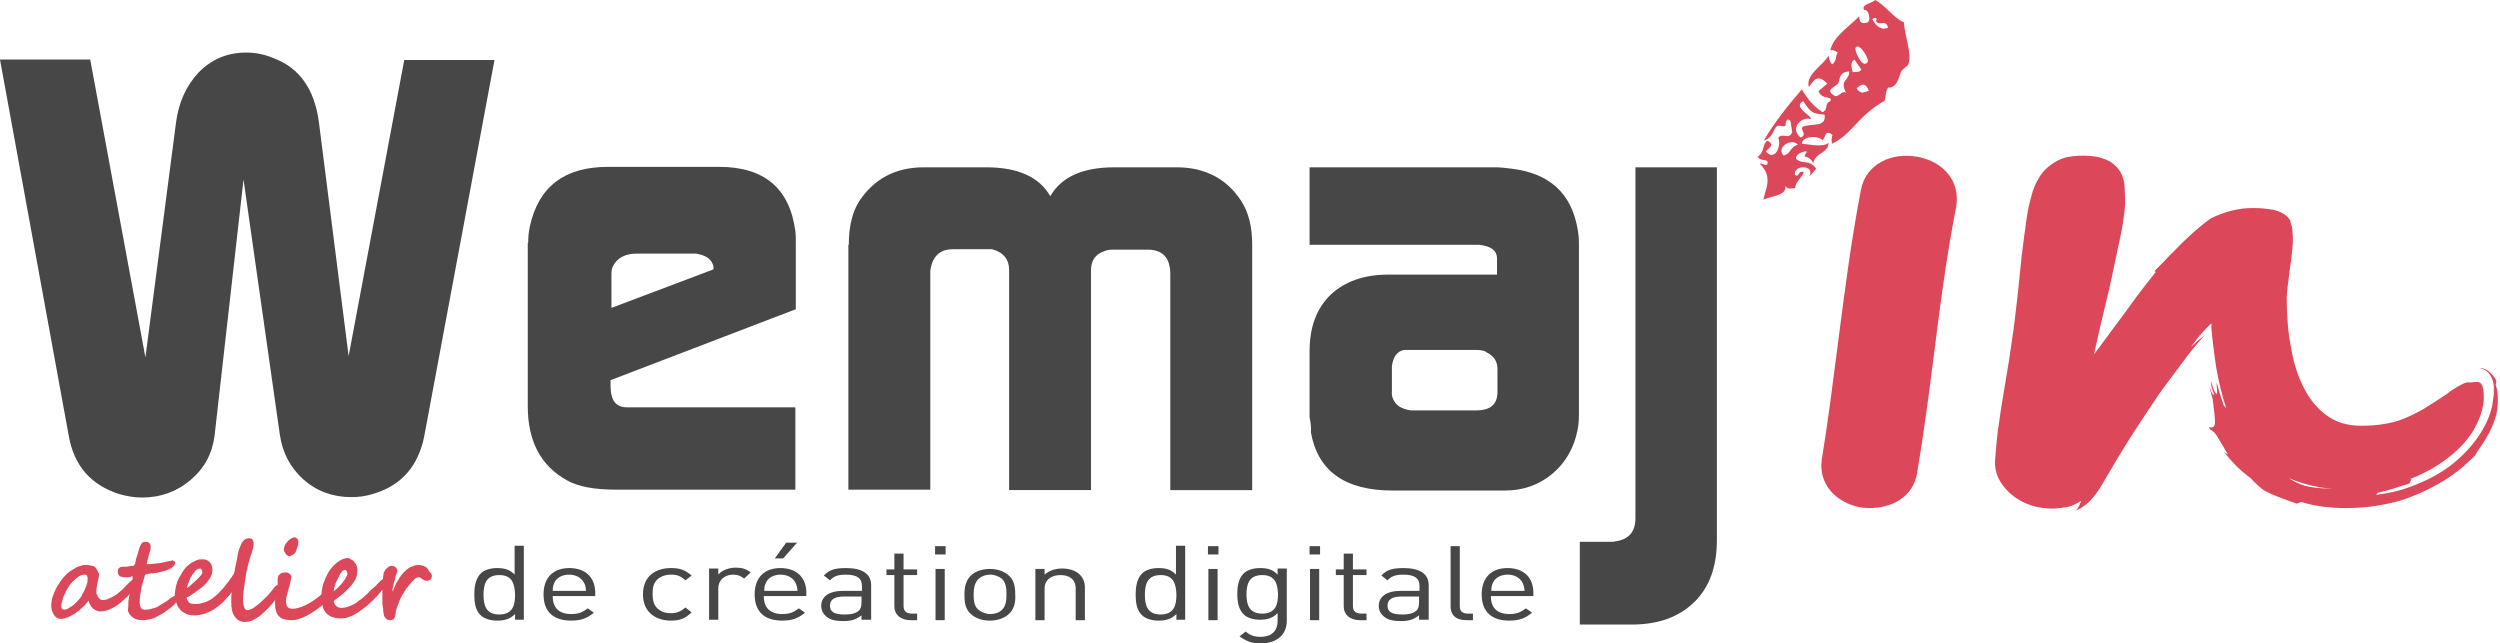
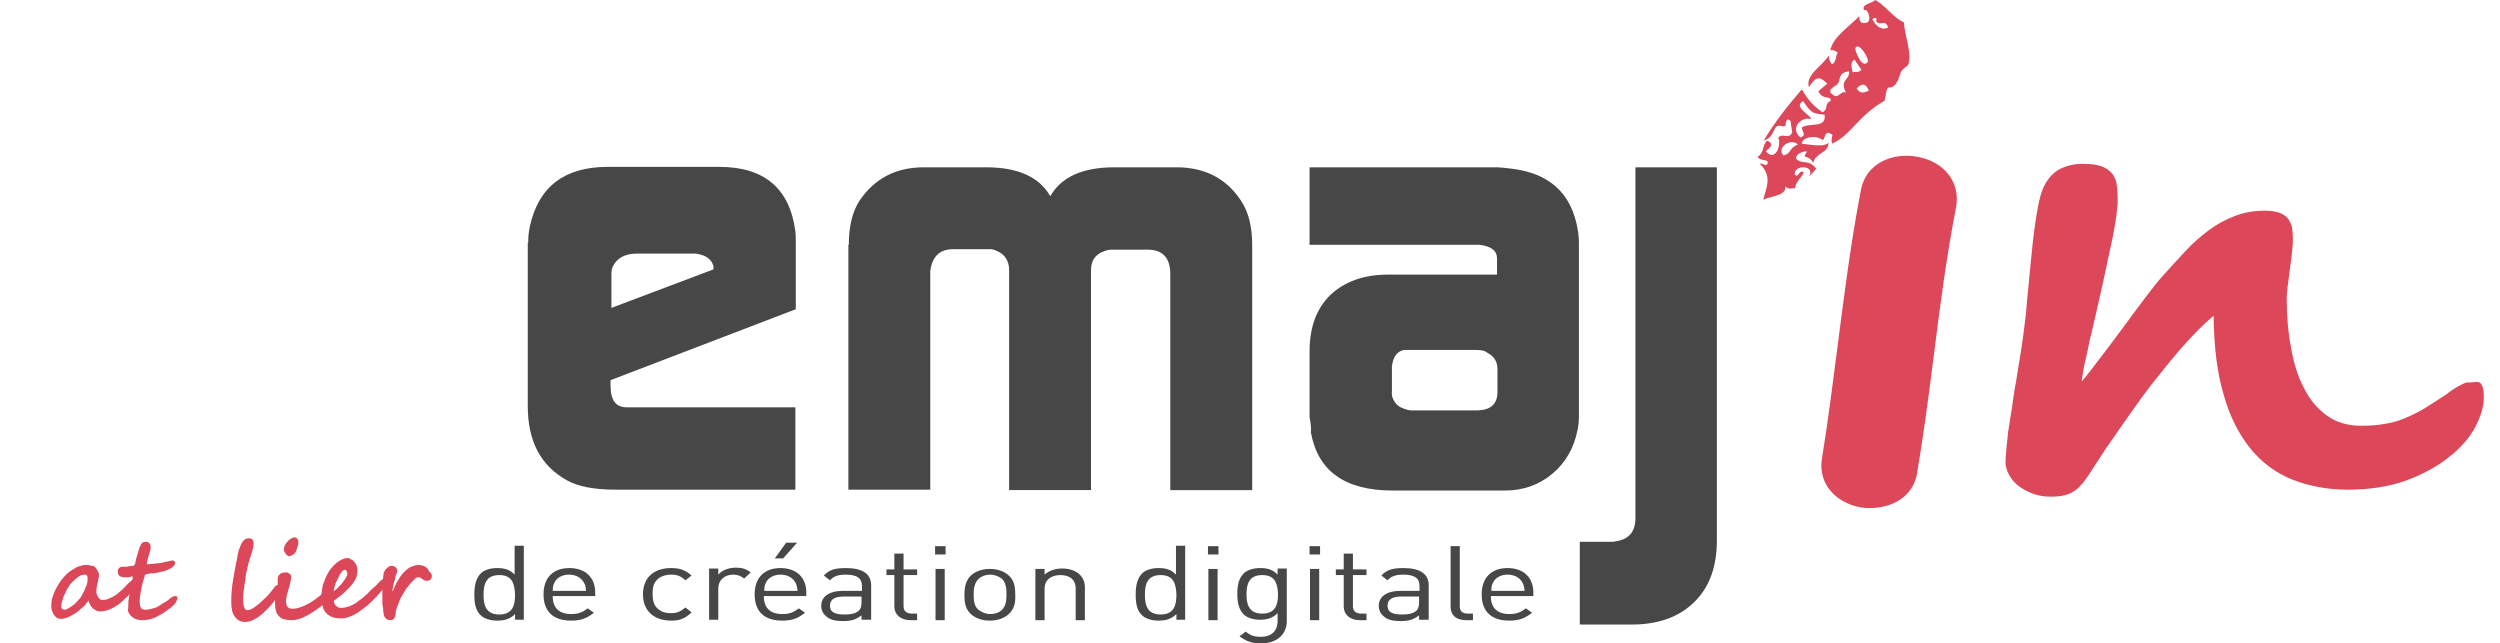
<svg xmlns="http://www.w3.org/2000/svg" version="1.1" id="Calque_1" x="0px" y="0px" viewBox="0 0 570.8 146.9" enable-background="new 0 0 570.8 146.9" xml:space="preserve">
  <g>
    <path fill="#DC475A" d="M31.1,133.4c0,0.1,0,0.2-0.1,0.3c0,0.1-0.1,0.3-0.1,0.4c-0.1,0.1-0.1,0.3-0.2,0.4c-0.1,0.1-0.1,0.2-0.2,0.3   c0,0.1-0.1,0.1-0.2,0.2c-0.1,0.1-0.2,0.2-0.3,0.3c-0.1,0.1-0.2,0.3-0.4,0.4c-0.1,0.1-0.3,0.3-0.4,0.4c-0.5,0.4-1,0.9-1.4,1.3   c-0.5,0.4-1,0.8-1.5,1.1c-0.5,0.3-1.1,0.6-1.7,0.8c-0.6,0.2-1.2,0.3-1.8,0.3c-0.3,0-0.6-0.1-0.8-0.2c-0.3-0.1-0.5-0.3-0.8-0.5   c-0.2-0.2-0.5-0.5-0.6-0.8c-0.2-0.3-0.3-0.6-0.4-1c-0.1,0.2-0.3,0.5-0.6,0.8c-0.2,0.3-0.5,0.6-0.8,0.8c-0.3,0.3-0.6,0.5-0.9,0.8   c-0.3,0.2-0.6,0.5-0.8,0.6c-0.2,0.1-0.4,0.2-0.7,0.4c-0.3,0.1-0.5,0.3-0.8,0.4c-0.3,0.1-0.6,0.2-0.9,0.3c-0.3,0.1-0.6,0.1-0.8,0.1   c-0.4,0-0.7-0.1-1-0.3c-0.3-0.2-0.5-0.5-0.7-0.8c-0.2-0.3-0.3-0.7-0.4-1c-0.1-0.4-0.1-0.7-0.1-1c0-0.5,0.1-1.1,0.2-1.6   c0.2-0.6,0.4-1.1,0.6-1.6c0.2-0.5,0.5-1,0.8-1.5c0.3-0.5,0.6-0.9,0.9-1.3c0.3-0.4,0.7-0.8,1.1-1.2c0.4-0.4,0.9-0.7,1.4-1   c0.5-0.3,0.9-0.6,1.4-0.7c0.5-0.2,0.9-0.3,1.2-0.3c0.2,0,0.4,0,0.6,0c0.2,0,0.4,0,0.6,0.1c0.2,0,0.4,0.1,0.6,0.1   c0.2,0,0.4,0.1,0.5,0.2c0.1,0.1,0.2,0.2,0.3,0.3c0.1,0.2,0.2,0.3,0.3,0.5c0.1,0.2,0.2,0.4,0.3,0.6c0.1,0.2,0.1,0.3,0.1,0.4   c0,0.2,0,0.5-0.1,0.8c-0.1,0.3-0.1,0.6-0.2,1c-0.1,0.3-0.2,0.7-0.2,1c-0.1,0.4-0.1,0.7-0.1,1c0,0.2,0,0.5,0.1,0.7   c0.1,0.2,0.2,0.5,0.3,0.6c0.1,0.2,0.3,0.3,0.4,0.5c0.2,0.1,0.4,0.2,0.6,0.2c0.5,0,1-0.1,1.4-0.3c0.5-0.2,0.9-0.4,1.4-0.7   c0.5-0.3,0.9-0.7,1.4-1.1c0.5-0.4,0.9-0.9,1.4-1.4c0,0,0.1-0.1,0.2-0.2c0.1-0.1,0.3-0.3,0.4-0.4c0.2-0.1,0.3-0.3,0.5-0.4   c0.2-0.1,0.3-0.2,0.5-0.2c0.2,0,0.4,0.1,0.5,0.2C31,132.9,31.1,133.1,31.1,133.4z M20,132.1c0-0.1,0-0.2,0-0.3   c0-0.1-0.1-0.2-0.1-0.3c0-0.1-0.1-0.2-0.2-0.2c-0.1-0.1-0.1-0.1-0.2-0.1c-0.5,0-1,0.1-1.5,0.4c-0.4,0.3-0.9,0.7-1.4,1.2   c-0.3,0.3-0.6,0.6-0.9,1.1c-0.3,0.5-0.6,0.9-0.8,1.5c-0.3,0.5-0.5,1-0.6,1.5c-0.2,0.5-0.3,1-0.3,1.4c0,0.1,0,0.2,0,0.3   c0,0.1,0,0.2,0.1,0.3c0,0.1,0.1,0.1,0.2,0.2c0.1,0,0.2,0.1,0.3,0.1c0.3,0,0.7-0.1,1-0.3c0.4-0.2,0.8-0.5,1.2-0.8   c0.4-0.3,0.8-0.7,1.1-1.1c0.4-0.4,0.7-0.8,0.9-1.3c0.3-0.5,0.6-1.1,0.8-1.7C19.9,133.4,20,132.8,20,132.1z" />
    <path fill="#DC475A" d="M29.3,137.9c0-0.4,0-0.8,0.1-1.1c0-0.4,0.1-0.8,0.2-1.1c0.1-0.4,0.1-0.7,0.2-1.1c0.1-0.3,0.2-0.7,0.2-1   c0.1-0.4,0.2-0.8,0.2-1.1c0.1-0.3,0.1-0.6,0.1-0.9c-0.1,0-0.3,0-0.4,0.1c-0.2,0-0.3,0-0.5,0.1c-0.2,0-0.3,0-0.5,0   c-0.1,0-0.3,0-0.4,0c-0.3,0-0.5,0-0.7-0.1c-0.2,0-0.3-0.1-0.5-0.2c-0.1-0.1-0.2-0.2-0.3-0.4c-0.1-0.2-0.1-0.4-0.1-0.7   c0-0.2,0-0.3,0.1-0.5c0.1-0.1,0.2-0.2,0.3-0.3c0.1-0.1,0.3-0.1,0.5-0.2c0.2,0,0.3,0,0.5,0c0.1,0,0.2,0,0.4,0c0.2,0,0.4,0,0.6-0.1   c0.2,0,0.4,0,0.6-0.1c0.2,0,0.4,0,0.5,0c0.1,0,0.1,0,0.2-0.1c0.1-0.1,0.1-0.2,0.2-0.3c0.1-0.1,0.1-0.3,0.1-0.4   c0-0.1,0.1-0.3,0.1-0.4c0-0.2,0.1-0.5,0.2-0.8c0.1-0.3,0.2-0.6,0.3-1c0.1-0.3,0.2-0.7,0.3-1c0.1-0.3,0.2-0.5,0.3-0.7   c0.1-0.3,0.3-0.4,0.4-0.6c0.2-0.1,0.4-0.2,0.7-0.2c0.4,0,0.7,0.1,0.9,0.3c0.2,0.2,0.3,0.5,0.3,0.9c0,0.2,0,0.4-0.1,0.8   c-0.1,0.3-0.2,0.6-0.3,1c-0.1,0.4-0.2,0.7-0.3,1.1c-0.1,0.4-0.1,0.7-0.2,1c0.2,0,0.4,0,0.7,0c0.3,0,0.6-0.1,1-0.1   c0.3,0,0.7-0.1,1-0.1c0.3,0,0.6-0.1,0.7-0.1c0.3-0.1,0.6-0.1,0.8-0.2c0.2,0,0.4-0.1,0.5-0.1c0.2,0,0.3-0.1,0.5-0.1   c0.2,0,0.4-0.1,0.7-0.2c0.1,0.1,0.2,0.2,0.3,0.2c0.1,0.1,0.1,0.1,0.2,0.1c0,0,0.1,0.1,0.1,0.1c0,0,0,0.1,0,0.1   c0,0.3-0.1,0.6-0.4,0.9c-0.3,0.3-0.7,0.5-1.1,0.7c-0.4,0.2-0.9,0.4-1.5,0.5c-0.5,0.1-1,0.3-1.5,0.3c-0.3,0.1-0.6,0.1-0.9,0.1   c-0.3,0-0.5,0.1-0.7,0.1c-0.2,0-0.4,0.1-0.5,0.1c-0.1,0-0.2,0.1-0.3,0.2c-0.1,0.4-0.2,0.8-0.4,1.3c-0.1,0.5-0.3,1-0.4,1.6   c-0.1,0.6-0.2,1.1-0.3,1.7c-0.1,0.6-0.1,1.1-0.1,1.6c0,0.6,0.1,1,0.3,1.3s0.5,0.4,0.9,0.4c0.4,0,0.7,0,1.1-0.1   c0.4-0.1,0.7-0.2,1.1-0.3c0.4-0.1,0.8-0.3,1.2-0.6c0.4-0.2,0.9-0.6,1.5-0.9c0.1-0.1,0.3-0.2,0.5-0.4c0.2-0.1,0.3-0.3,0.5-0.4   c0.2-0.1,0.3-0.2,0.5-0.3c0.2-0.1,0.3-0.1,0.5-0.1c0.2,0,0.3,0,0.4,0.1c0.1,0.1,0.1,0.2,0.1,0.4c0,0.1,0,0.3-0.1,0.4   c-0.1,0.2-0.2,0.4-0.3,0.6c-0.1,0.2-0.3,0.4-0.5,0.6c-0.2,0.2-0.4,0.4-0.7,0.6c-0.5,0.4-1,0.7-1.5,1.1c-0.5,0.3-1,0.6-1.6,0.9   c-0.5,0.3-1.1,0.5-1.6,0.6c-0.5,0.1-1.1,0.2-1.6,0.2c-0.7,0-1.2-0.1-1.7-0.3c-0.5-0.2-0.8-0.5-1.1-0.8c-0.3-0.3-0.5-0.7-0.6-1.1   C29.3,138.8,29.3,138.4,29.3,137.9z" />
-     <path fill="#DC475A" d="M55.3,130.5c0,0.2-0.1,0.5-0.2,0.9c-0.2,0.4-0.4,0.9-0.7,1.4c-0.3,0.5-0.6,1.1-1,1.7   c-0.4,0.6-0.8,1.1-1.2,1.6c-0.5,0.5-1,1.1-1.5,1.6c-0.6,0.5-1.2,1-1.8,1.4c-0.7,0.4-1.3,0.7-2.1,1c-0.7,0.2-1.5,0.4-2.3,0.4   c-0.8,0-1.6-0.1-2.1-0.4c-0.6-0.3-1.1-0.6-1.4-1.1c-0.4-0.4-0.6-1-0.8-1.5c-0.2-0.6-0.3-1.1-0.3-1.7c0-0.5,0.1-1,0.2-1.5   c0.1-0.5,0.2-1,0.4-1.5c0.2-0.5,0.4-1,0.7-1.4c0.3-0.5,0.5-0.9,0.8-1.3c0.2-0.3,0.4-0.5,0.7-0.8c0.3-0.3,0.6-0.5,1-0.8   c0.4-0.2,0.8-0.4,1.2-0.6c0.4-0.2,0.9-0.2,1.4-0.2c0.4,0,0.7,0.1,1,0.2c0.3,0.2,0.5,0.4,0.7,0.6c0.2,0.2,0.3,0.5,0.4,0.8   c0.1,0.3,0.1,0.6,0.1,0.8c0,0.5-0.1,1-0.3,1.4c-0.2,0.5-0.5,0.9-0.9,1.4c-0.4,0.5-0.9,1-1.6,1.5c-0.7,0.5-1.5,1.1-2.4,1.7   c-0.1,0-0.1,0.1-0.2,0.1c-0.1,0-0.2,0.1-0.2,0.1c-0.1,0-0.1,0.1-0.2,0.1c0,0-0.1,0.1-0.1,0.1c0,0.2,0.1,0.4,0.2,0.5   c0.1,0.2,0.2,0.3,0.3,0.5c0.1,0.1,0.3,0.3,0.6,0.3c0.3,0.1,0.6,0.1,1,0.1c0.3,0,0.7,0,1-0.1c0.4-0.1,0.7-0.2,1.1-0.3   c0.4-0.1,0.7-0.3,1.1-0.5c0.4-0.2,0.7-0.4,1-0.7c0.4-0.3,0.9-0.7,1.3-1.2c0.5-0.5,0.9-0.9,1.3-1.5c0.4-0.5,0.9-1.1,1.3-1.7   c0.4-0.6,0.8-1.2,1.1-1.8c0.1-0.2,0.3-0.4,0.5-0.5c0.2-0.1,0.4-0.1,0.5-0.1c0.1,0,0.2,0.1,0.3,0.2   C55.3,129.9,55.3,130.1,55.3,130.5z M46.2,130.7c0-0.3-0.1-0.5-0.2-0.7c-0.1-0.1-0.2-0.2-0.3-0.2c-0.2,0-0.4,0.1-0.7,0.2   c-0.2,0.1-0.4,0.3-0.6,0.6c-0.2,0.2-0.4,0.5-0.6,0.8c-0.2,0.3-0.4,0.6-0.5,1c-0.1,0.3-0.3,0.7-0.4,1c-0.1,0.3-0.2,0.6-0.2,0.9   c0.5-0.4,1-0.8,1.4-1.2c0.4-0.4,0.8-0.7,1.1-1c0.3-0.3,0.5-0.6,0.7-0.8C46.1,131.1,46.2,130.8,46.2,130.7z" />
    <path fill="#DC475A" d="M63.4,136.2c-0.6,0.9-1.3,1.7-1.9,2.4c-0.7,0.7-1.3,1.3-1.9,1.8c-0.6,0.5-1.3,0.9-1.9,1.2   c-0.6,0.3-1.2,0.4-1.8,0.4c-1,0-1.7-0.4-2.3-1.2c-0.6-0.8-0.8-1.9-0.8-3.4c0-0.8,0-1.7,0.1-2.6c0.1-0.9,0.2-1.9,0.4-2.9   c0.2-1,0.3-1.9,0.5-2.8c0.2-0.9,0.4-1.8,0.5-2.6c0.1-0.6,0.3-1.2,0.5-1.6c0.2-0.5,0.3-0.8,0.5-1.1c0.2-0.3,0.4-0.5,0.7-0.7   c0.2-0.1,0.5-0.2,0.8-0.2c0.2,0,0.4,0,0.6,0.1c0.1,0.1,0.3,0.2,0.3,0.3c0.1,0.1,0.1,0.3,0.2,0.5c0,0.2,0,0.4,0,0.6   c0,0.2-0.1,0.6-0.2,1c-0.1,0.4-0.2,0.9-0.4,1.3c-0.1,0.5-0.3,0.9-0.4,1.3c-0.1,0.4-0.2,0.8-0.3,1.1c-0.1,0.5-0.2,1.1-0.4,1.8   c-0.1,0.7-0.2,1.4-0.3,2.1c-0.1,0.7-0.2,1.4-0.3,2.1c-0.1,0.7-0.1,1.3-0.1,1.9c0,0.4,0,0.8,0.1,1.1c0.1,0.3,0.1,0.5,0.2,0.7   c0.1,0.2,0.2,0.3,0.3,0.4c0.1,0.1,0.2,0.1,0.3,0.1c0.4,0,0.8-0.1,1.3-0.4c0.5-0.3,1-0.7,1.5-1.1c0.5-0.5,1.1-1,1.7-1.6   c0.6-0.6,1.1-1.3,1.6-1.9c0.1-0.2,0.3-0.4,0.4-0.5c0.1-0.1,0.3-0.2,0.5-0.2c0.2,0,0.3,0.1,0.4,0.2c0.1,0.1,0.1,0.3,0.1,0.4   c0,0.1,0,0.3-0.1,0.5c0,0.2-0.1,0.3-0.2,0.5c-0.1,0.2-0.2,0.4-0.3,0.5C63.6,135.9,63.5,136,63.4,136.2L63.4,136.2z" />
    <path fill="#DC475A" d="M74.1,137.8c-1.5,1.2-2.8,2.1-4.1,2.8c-1.3,0.7-2.4,1-3.5,1c-0.6,0-1.1-0.1-1.6-0.2   c-0.5-0.1-0.9-0.4-1.2-0.7c-0.3-0.3-0.6-0.7-0.7-1.3c-0.2-0.5-0.2-1.2-0.2-2c0-0.2,0-0.5,0.1-0.8c0.1-0.4,0.1-0.7,0.2-1.1   c0.1-0.4,0.2-0.8,0.2-1.1c0.1-0.4,0.1-0.6,0.1-0.9c0-0.3,0-0.5,0-0.7c0-0.2,0-0.3,0-0.5c0-0.2,0-0.4,0.1-0.6c0-0.2,0.1-0.3,0.3-0.5   c0.1-0.1,0.3-0.3,0.6-0.4c0.3-0.1,0.6-0.1,1-0.1c0.1,0,0.3,0,0.4,0.1s0.2,0.1,0.3,0.2c0.1,0.1,0.2,0.2,0.3,0.3   c0.1,0.1,0.1,0.3,0.1,0.4c0,0.3-0.1,0.7-0.2,1.2c-0.1,0.5-0.2,1-0.4,1.5c-0.1,0.5-0.3,1-0.4,1.5c-0.1,0.5-0.2,0.9-0.2,1.2   c0,0.6,0.1,1.1,0.3,1.4c0.2,0.3,0.6,0.5,1.2,0.5c0.8,0,1.8-0.3,2.9-0.8c1.1-0.5,2.3-1.3,3.6-2.4c0.1-0.1,0.1-0.1,0.2-0.2   c0.1-0.1,0.2-0.1,0.4-0.1c0,0,0.1,0,0.2,0c0.1,0,0.2,0,0.2,0.1c0.1,0,0.2,0.1,0.2,0.2c0.1,0.1,0.1,0.2,0.1,0.3c0,0.1,0,0.2,0,0.3   c0,0.1,0,0.2-0.1,0.4c0,0.1-0.1,0.3-0.2,0.4C74.4,137.5,74.3,137.7,74.1,137.8z M68.1,124.2c0,0.1,0,0.2-0.1,0.4   c-0.1,0.2-0.1,0.4-0.2,0.6c-0.1,0.2-0.1,0.4-0.2,0.6c-0.1,0.2-0.1,0.3-0.2,0.4c0,0.1-0.1,0.2-0.2,0.2c-0.1,0.1-0.2,0.2-0.4,0.3   c-0.1,0.1-0.3,0.1-0.4,0.2c-0.1,0.1-0.3,0.1-0.4,0.1c-0.1,0-0.3-0.1-0.4-0.2c-0.2-0.1-0.3-0.2-0.4-0.4c-0.1-0.2-0.2-0.3-0.3-0.5   c-0.1-0.2-0.1-0.3-0.1-0.5c0-0.3,0.1-0.5,0.2-0.8c0.1-0.3,0.3-0.6,0.6-0.9c0.2-0.3,0.5-0.5,0.8-0.7c0.3-0.2,0.6-0.3,0.9-0.3   c0.1,0,0.2,0,0.3,0.1c0.1,0.1,0.2,0.1,0.3,0.3c0.1,0.1,0.2,0.2,0.2,0.4C68.1,123.9,68.1,124,68.1,124.2z" />
    <path fill="#DC475A" d="M88.7,132.4c0,0.1,0,0.2-0.1,0.3c0,0.1-0.1,0.3-0.2,0.5c-0.3,0.5-0.7,1.1-1.2,1.6c-0.5,0.6-1,1.2-1.6,1.8   c-0.6,0.6-1.2,1.2-1.8,1.7c-0.7,0.5-1.3,1-2,1.5c-0.7,0.4-1.3,0.8-2,1c-0.7,0.3-1.3,0.4-1.9,0.4c-0.8,0-1.4-0.1-2-0.3   c-0.6-0.2-1-0.5-1.4-0.9c-0.4-0.4-0.7-0.9-0.8-1.5c-0.2-0.6-0.3-1.2-0.3-2c0-0.6,0-1.2,0.1-1.8c0.1-0.6,0.2-1.3,0.5-1.9   c0.2-0.6,0.5-1.3,0.9-2c0.4-0.7,0.9-1.3,1.5-1.9c0.5-0.5,1-0.8,1.5-1.1c0.5-0.2,1-0.4,1.5-0.4c0.1,0,0.2,0,0.3,0.1   c0.1,0,0.3,0.1,0.4,0.2c0.1,0.1,0.3,0.1,0.4,0.2c0.1,0.1,0.2,0.2,0.3,0.3c0.3,0.3,0.5,0.6,0.6,0.9c0.1,0.3,0.2,0.6,0.2,1   c0,0.6-0.1,1.1-0.2,1.6c-0.2,0.5-0.4,0.9-0.7,1.3c-0.3,0.4-0.6,0.8-1,1.2c-0.4,0.4-0.8,0.8-1.2,1.2c-0.3,0.3-0.6,0.5-1,0.8   c-0.4,0.3-0.8,0.6-1.3,1c0.1,0.3,0.1,0.5,0.2,0.7c0.1,0.2,0.2,0.3,0.4,0.5c0.1,0.1,0.3,0.2,0.5,0.3c0.2,0.1,0.5,0.1,0.7,0.1   c0.4,0,0.8-0.1,1.2-0.2c0.4-0.1,0.9-0.3,1.3-0.5c0.4-0.2,0.8-0.4,1.1-0.7c0.4-0.3,0.8-0.6,1.1-0.8c0.2-0.2,0.5-0.4,0.9-0.8   c0.4-0.3,0.7-0.7,1.1-1.1c0.3-0.2,0.5-0.5,0.8-0.7c0.3-0.2,0.5-0.5,0.8-0.8l0.6-0.6c0.5-0.4,0.9-0.6,1.1-0.6c0.2,0,0.3,0,0.3,0.1   C88.7,132.2,88.7,132.3,88.7,132.4z M79.3,131.1c0-0.4-0.1-0.6-0.2-0.8c-0.1-0.1-0.2-0.2-0.4-0.2c-0.1,0-0.3,0.1-0.4,0.2   c-0.2,0.1-0.3,0.3-0.5,0.6c-0.2,0.2-0.3,0.5-0.5,0.9c-0.2,0.3-0.3,0.7-0.5,1c-0.2,0.4-0.3,0.7-0.4,1.1c-0.1,0.4-0.2,0.8-0.2,1.1   c0.2-0.2,0.5-0.4,0.6-0.5c0.2-0.2,0.4-0.3,0.5-0.5c0.2-0.2,0.4-0.4,0.6-0.6c0.2-0.2,0.4-0.5,0.6-0.8c0.2-0.3,0.4-0.5,0.5-0.8   C79.2,131.5,79.3,131.3,79.3,131.1z" />
    <path fill="#DC475A" d="M98.6,131.5c0,0.3-0.1,0.6-0.3,0.8c-0.2,0.2-0.5,0.3-0.8,0.3c-0.2,0-0.4,0-0.6-0.1   c-0.2-0.1-0.3-0.2-0.5-0.3c-0.1-0.1-0.3-0.2-0.4-0.3c-0.1-0.1-0.3-0.1-0.4-0.1c-0.1,0-0.3,0-0.5,0.1c-0.2,0.1-0.3,0.2-0.5,0.4   c-0.2,0.2-0.4,0.4-0.6,0.6c-0.2,0.2-0.4,0.5-0.6,0.7c-0.1,0.2-0.3,0.4-0.5,0.6c-0.2,0.2-0.3,0.5-0.5,0.8c-0.2,0.3-0.3,0.5-0.5,0.8   c-0.2,0.3-0.3,0.5-0.4,0.7c-0.1,0.2-0.2,0.4-0.3,0.7c-0.1,0.3-0.2,0.5-0.3,0.8c-0.1,0.3-0.2,0.5-0.3,0.8c-0.1,0.3-0.1,0.5-0.2,0.6   c0,0.3-0.1,0.6-0.1,0.9c0,0.3-0.1,0.5-0.2,0.7c-0.1,0.2-0.2,0.3-0.3,0.4c-0.1,0.1-0.3,0.2-0.6,0.2c-0.4,0-0.8-0.1-1-0.3   c-0.2-0.2-0.4-0.4-0.5-0.7c-0.1-0.3-0.1-0.6-0.2-1c0-0.3,0-0.7-0.1-1c0-0.2,0-0.4-0.1-0.6c0-0.2,0-0.4,0-0.7c0-0.2,0-0.5,0-0.7   c0-0.3,0-0.6,0-0.9c0-0.4,0-0.9,0-1.4c0-0.5,0.1-1,0.1-1.5c0-0.5,0.1-0.9,0.1-1.3c0.1-0.4,0.1-0.6,0.1-0.7c0.1-0.2,0.2-0.4,0.3-0.6   c0.1-0.2,0.3-0.4,0.5-0.5c0.2-0.2,0.3-0.3,0.5-0.4c0.2-0.1,0.4-0.1,0.5-0.1c0.2,0,0.3,0,0.5,0.1c0.2,0,0.3,0.1,0.4,0.2   c0.1,0.1,0.2,0.2,0.3,0.4c0.1,0.2,0.1,0.4,0.1,0.6c0,0.1,0,0.1-0.1,0.3c0,0.1-0.1,0.3-0.2,0.5c-0.1,0.3-0.2,0.5-0.2,0.9   c-0.1,0.3-0.2,0.7-0.3,1c-0.1,0.4-0.1,0.7-0.2,1c-0.1,0.3-0.1,0.6-0.1,0.9c0-0.1,0.1-0.2,0.2-0.4c0.1-0.2,0.2-0.4,0.3-0.7   c0.1-0.2,0.2-0.5,0.3-0.7c0.1-0.2,0.2-0.4,0.3-0.5c0.2-0.4,0.5-0.8,0.8-1.3c0.3-0.4,0.7-0.9,1.1-1.2c0.4-0.4,0.8-0.7,1.3-0.9   c0.5-0.2,1-0.4,1.6-0.4c0.5,0,0.8,0.1,1.2,0.2c0.3,0.1,0.6,0.3,0.8,0.5c0.2,0.2,0.4,0.5,0.5,0.8C98.5,130.9,98.6,131.2,98.6,131.5z   " />
    <path fill="#474747" d="M117.6,141.6v-1.4c-1.2,1.2-2.5,1.5-4.1,1.5c-1.5,0-2.7-0.4-3.5-1c-1.5-1.2-1.7-3.1-1.7-5   c0-1.8,0.3-3.8,1.7-5c0.8-0.6,2-1,3.5-1c1.6,0,2.9,0.3,4,1.5v-6.6h2.1v16.9H117.6z M114,131.3c-3.1,0-3.6,2.2-3.6,4.5   c0,2.3,0.5,4.5,3.6,4.5c3.1,0,3.6-2.2,3.6-4.5C117.5,133.5,117.1,131.3,114,131.3z" />
    <path fill="#474747" d="M126.2,136.2c0,2.6,1.5,4,4.2,4c1.7,0,2.6-0.4,3.8-1.3l1.4,1c-1.5,1.2-2.8,1.8-5.2,1.8   c-3.8,0-6.3-1.8-6.3-6c0-3.8,2.2-6,5.9-6c3.7,0,5.9,2.2,5.9,5.6v0.8H126.2z M133.3,133c-0.6-1.1-1.8-1.8-3.4-1.8   c-1.5,0-2.8,0.7-3.3,1.8c-0.3,0.6-0.4,1-0.4,1.9h7.6C133.7,134,133.7,133.6,133.3,133z" />
    <path fill="#474747" d="M153.2,141.7c-3.6,0-6.4-2-6.4-6c0-4,2.7-6,6.4-6c2,0,3.2,0.4,4.7,1.7l-1.4,1.1c-1.1-1-1.9-1.3-3.3-1.3   c-1.4,0-2.6,0.5-3.3,1.3c-0.7,0.8-0.9,1.7-0.9,3.1c0,1.5,0.3,2.4,0.9,3.1c0.8,0.9,1.9,1.3,3.3,1.3c1.4,0,2.2-0.4,3.3-1.3l1.4,1.1   C156.4,141.3,155.1,141.7,153.2,141.7z" />
    <path fill="#474747" d="M169.9,132.1c-0.8-0.6-1.4-0.9-2.5-0.9c-2.1,0-3.4,1.4-3.4,3.1v7.2h-2.1v-11.7h2.1v1.4c0.8-1,2.4-1.6,4-1.6   c1.4,0,2.4,0.3,3.4,1.1L169.9,132.1z" />
    <path fill="#474747" d="M174.4,136.2c0,2.6,1.5,4,4.2,4c1.7,0,2.6-0.4,3.8-1.3l1.4,1c-1.5,1.2-2.8,1.8-5.2,1.8   c-3.8,0-6.3-1.8-6.3-6c0-3.8,2.2-6,5.9-6c3.7,0,5.9,2.2,5.9,5.6v0.8H174.4z M181.6,133c-0.6-1.1-1.8-1.8-3.4-1.8   c-1.5,0-2.8,0.7-3.3,1.8c-0.3,0.6-0.4,1-0.4,1.9h7.6C182,134,181.9,133.6,181.6,133z M178.8,127.5h-1.9l2.6-3.6h2.5L178.8,127.5z" />
    <path fill="#474747" d="M196.7,141.6v-1.1c-1.2,0.9-2.2,1.3-4.1,1.3c-2,0-3.1-0.3-4-1.1c-0.7-0.6-1.1-1.4-1.1-2.4   c0-2,1.7-3.4,5-3.4h4.3v-1.1c0-1.7-1-2.6-3.7-2.6c-1.8,0-2.8,0.4-3.6,1.3l-1.4-1.1c1.3-1.4,2.7-1.7,5.1-1.7c3.8,0,5.7,1.4,5.7,3.9   v7.9H196.7z M196.7,136.2h-4c-2.2,0-3.2,0.7-3.2,2.1c0,1.4,1,2,3.3,2c1.2,0,2.3-0.1,3.2-0.8c0.5-0.4,0.7-1,0.7-2V136.2z" />
    <path fill="#474747" d="M207.9,141.6c-2.4,0-3.7-1.4-3.7-3.1v-7.2h-1.8V130h1.8v-3.6h2.1v3.6h3.1v1.3h-3.1v7.1c0,1.1,0.6,1.7,2,1.7   h1.1v1.5H207.9z" />
    <path fill="#474747" d="M213.5,126.6v-1.9h2.4v1.9H213.5z M213.6,141.6v-11.7h2.1v11.7H213.6z" />
    <path fill="#474747" d="M230.1,140.4c-1,0.8-2.4,1.3-4.1,1.3c-1.7,0-3.1-0.5-4.1-1.3c-1.5-1.2-1.7-2.8-1.7-4.6   c0-1.8,0.3-3.4,1.7-4.6c1-0.8,2.4-1.3,4.1-1.3c1.7,0,3.1,0.5,4.1,1.3c1.5,1.2,1.7,2.8,1.7,4.6C231.9,137.5,231.6,139.2,230.1,140.4   z M228.7,132.1c-0.7-0.5-1.6-0.9-2.6-0.9s-1.9,0.3-2.6,0.9c-1,0.9-1.2,2.3-1.2,3.6c0,1.3,0.1,2.8,1.2,3.6c0.7,0.5,1.6,0.9,2.6,0.9   s2-0.3,2.6-0.9c1-0.9,1.1-2.3,1.1-3.6C229.8,134.4,229.7,133,228.7,132.1z" />
    <path fill="#474747" d="M245.6,141.6v-7.2c0-2.1-1.4-3.1-3.5-3.1s-3.6,1.1-3.6,3.1v7.2h-2.1v-11.7h2.1v1.3c1-0.9,2.4-1.4,4-1.4   c1.5,0,2.8,0.4,3.7,1.1c1,0.8,1.5,1.9,1.5,3.2v7.5H245.6z" />
    <path fill="#474747" d="M268.6,141.6v-1.4c-1.2,1.2-2.5,1.5-4.1,1.5c-1.5,0-2.7-0.4-3.5-1c-1.5-1.2-1.7-3.1-1.7-5   c0-1.8,0.3-3.8,1.7-5c0.8-0.6,2-1,3.5-1c1.6,0,2.9,0.3,4,1.5v-6.6h2.1v16.9H268.6z M265,131.3c-3.1,0-3.6,2.2-3.6,4.5   c0,2.3,0.5,4.5,3.6,4.5c3.1,0,3.6-2.2,3.6-4.5C268.5,133.5,268.1,131.3,265,131.3z" />
    <path fill="#474747" d="M275.8,126.6v-1.9h2.4v1.9H275.8z M275.9,141.6v-11.7h2.1v11.7H275.9z" />
    <path fill="#474747" d="M287.9,146.9c-2.2,0-3.3-0.5-4.9-1.6l1.4-1.1c1,0.8,1.8,1.2,3.4,1.2c2.8,0,3.9-1.6,3.9-3.6V140   c-1.2,1.2-2.5,1.5-4,1.5c-1.5,0-2.7-0.4-3.5-1c-1.4-1.2-1.7-3-1.7-4.9c0-1.9,0.3-3.7,1.7-4.9c0.8-0.6,2-1,3.5-1   c1.6,0,2.9,0.3,4,1.5v-1.4h2.1v12C293.8,144.8,291.6,146.9,287.9,146.9z M288.2,131.3c-3.1,0-3.6,2.2-3.6,4.4   c0,2.2,0.5,4.4,3.6,4.4c3.1,0,3.6-2.2,3.6-4.4C291.7,133.5,291.3,131.3,288.2,131.3z" />
    <path fill="#474747" d="M299,126.6v-1.9h2.4v1.9H299z M299.1,141.6v-11.7h2.1v11.7H299.1z" />
    <path fill="#474747" d="M310.5,141.6c-2.4,0-3.7-1.4-3.7-3.1v-7.2H305V130h1.8v-3.6h2.1v3.6h3.1v1.3h-3.1v7.1c0,1.1,0.6,1.7,2,1.7   h1.1v1.5H310.5z" />
    <path fill="#474747" d="M324,141.6v-1.1c-1.2,0.9-2.2,1.3-4.1,1.3c-2,0-3.1-0.3-4-1.1c-0.7-0.6-1.1-1.4-1.1-2.4c0-2,1.7-3.4,5-3.4   h4.3v-1.1c0-1.7-1-2.6-3.7-2.6c-1.8,0-2.8,0.4-3.6,1.3l-1.4-1.1c1.3-1.4,2.7-1.7,5.1-1.7c3.8,0,5.7,1.4,5.7,3.9v7.9H324z    M324,136.2h-4c-2.2,0-3.2,0.7-3.2,2.1c0,1.4,1,2,3.3,2c1.2,0,2.3-0.1,3.2-0.8c0.5-0.4,0.7-1,0.7-2V136.2z" />
    <path fill="#474747" d="M334.8,141.6c-2.5,0-3.6-1.3-3.6-3.1v-13.8h2.1v13.7c0,1.1,0.5,1.7,1.9,1.7h1.1v1.5H334.8z" />
    <path fill="#474747" d="M340.4,136.2c0,2.6,1.5,4,4.2,4c1.7,0,2.6-0.4,3.8-1.3l1.4,1c-1.5,1.2-2.8,1.8-5.2,1.8   c-3.8,0-6.3-1.8-6.3-6c0-3.8,2.2-6,5.9-6c3.7,0,5.9,2.2,5.9,5.6v0.8H340.4z M347.6,133c-0.6-1.1-1.8-1.8-3.4-1.8   c-1.5,0-2.8,0.7-3.3,1.8c-0.3,0.6-0.4,1-0.4,1.9h7.6C348,134,347.9,133.6,347.6,133z" />
  </g>
  <g>
-     <path fill="#474747" d="M0,13.6h20.6l12.6,68l7-53.7c0.6-4.5,2.3-8.3,5.1-11.3c2.9-3,6.5-4.6,10.9-4.6c2.1,0,4.2,0.4,6.3,1.3   c5.9,2.2,9.3,7.1,10.3,14.5l6.8,53.5l12.7-67.6h20.6L96.9,99.4c-1.3,6.9-5.2,11.4-11.5,13.3c-1.8,0.6-3.5,0.8-5.2,0.8   c-4.2,0-7.8-1.3-10.9-4c-3-2.7-4.8-6.1-5.4-10.2L55.6,41L49,99.4c-0.5,4.1-2.3,7.5-5.5,10.2c-3.2,2.7-6.9,4-11.1,4   c-1.7,0-3.4-0.3-5.2-0.8c-6.5-2.1-10.3-6.5-11.5-13.3L0,13.6z" />
    <path fill="#474747" d="M120.6,55.4c0-1.2,0.1-2.5,0.4-3.8c2-9,7.9-13.5,17.8-13.5h25.4c10.3,0,16.1,4.9,17.4,14.7   c0.1,0.7,0.1,1.7,0.1,3.1v14.7l-42.3,16.2l0,1.2c0,3.4,1.2,5,3.7,5h38.5v18.8h-41c-4.9,0-8.6-0.7-11.1-2.1c-6-3.3-9-8.9-9-17V55.4z    M162.9,61.5v-0.7c-0.4-1.5-1.5-2.4-3.5-2.8c-0.3-0.1-0.6-0.1-1-0.1h-12.9c-2.7,0-4.5,0.9-5.5,2.8c-0.3,0.5-0.4,1.1-0.4,2v7.6   L162.9,61.5z" />
    <path fill="#474747" d="M193.8,55.9c0-4.2,0.8-7.5,2.4-10c3.4-5.1,8.3-7.7,14.7-7.7h14.3c7.2,0,12.1,2.2,14.6,6.6   c2.5-4.4,7.4-6.6,14.6-6.6h14.3c6.4,0,11.4,2.6,14.7,7.7c1.7,2.6,2.5,5.9,2.5,10v56h-18.7V62.6c0-3.7-1.7-5.6-5.2-5.6h-8.2   c-0.5,0-1.1,0.1-1.8,0.4c-2,0.7-2.9,2.2-2.9,4.3v50.2h-18.7V61.7c0-2.5-1.3-4.1-3.9-4.8h-8.9c-2.8,0-4.5,1.4-5.1,4.3   c0,0.1,0,0.3-0.1,0.6v0.7v49.3h-18.7V55.9z" />
    <path fill="#474747" d="M299,95.2v-15c0-5.5,1.6-9.8,4.8-12.9c3.2-3,7.6-4.6,13.1-4.6h24.9v-3.9c-0.1-1.6-1.4-2.6-4-2.9H299V38.2   h42.8c0.6,0,1.6,0.1,3.2,0.3c8.7,1,13.8,5.6,15.2,13.8c0.2,1.1,0.3,2.2,0.3,3.2v39.2c0,1.3-0.1,2.4-0.3,3.4   c-0.8,4.2-2.8,7.6-5.8,10.1c-3,2.5-6.6,3.8-10.8,3.8H318c-10.9,0-17.1-4.4-18.7-13.3C299.4,97.9,299.3,96.8,299,95.2z M318.6,92   c0.6,0.8,1.6,1.3,2.9,1.6c0.3,0.1,0.6,0.1,1,0.1h14.6c3.2,0,4.8-1.4,4.8-4.2v-5.2c0-1.8-0.8-3-2.4-3.8c-0.4-0.4-1.2-0.6-2.5-0.6   h-16.4c-1.6,0.3-2.5,1.5-2.8,3.7v5.8C317.7,90.4,318,91.2,318.6,92z" />
    <path fill="#474747" d="M360.7,123.7h7.1c0.5,0,0.8,0,1-0.1c3.1-0.4,4.6-2.2,4.6-5.3V38.2H392v85.1c0,6.1-1.7,10.8-5.2,14.2   c-3.5,3.4-8.2,5.1-14.3,5.1h-11.8V123.7z" />
  </g>
  <g>
    <path fill="#DC475A" d="M565.6,87.2c0.5,0,0.9,0.3,1.1,0.8c0.3,0.6,0.4,1.5,0.4,2.8c0,2.1-0.7,4.3-2,6.8c-1.3,2.4-3.3,4.7-6,6.8   c-2.6,2.1-5.9,3.9-9.7,5.3c-3.9,1.4-8.3,2.1-13.3,2.1c-4.7,0-8.9-0.8-12.7-2.3c-3.8-1.5-7-3.9-9.6-7.1c-2.6-3.2-4.7-7.3-6.1-12.3   c-1.5-5-2.2-11-2.3-18c-2.4,2-4.8,4.5-7.3,7.3c-2.5,2.9-4.8,5.8-7.1,8.7c-2.2,2.9-4.2,5.7-6,8.3c-1.8,2.6-3.1,4.5-4.1,5.9   c-1.4,2.1-2.5,3.8-3.4,5.2c-0.9,1.4-1.7,2.6-2.5,3.4c-0.8,0.9-1.7,1.5-2.7,1.9c-1,0.4-2.4,0.6-4,0.6c-1.5,0-2.9-0.2-4.2-0.7   c-1.3-0.5-2.4-1.1-3.3-1.8c-0.9-0.7-1.6-1.6-2.1-2.5c-0.5-0.9-0.8-1.9-0.8-2.8c0-0.9,0.1-2,0.2-3.2c0.1-1.2,0.3-2.5,0.4-3.8   c0.2-1.3,0.4-2.5,0.6-3.8c0.2-1.3,0.4-2.4,0.5-3.4c0.2-1.3,0.4-2.8,0.7-4.2c0.2-1.5,0.5-3.2,0.8-5c0.3-1.8,0.6-3.8,0.9-6   c0.3-2.2,0.6-4.7,0.8-7.4c0.3-3.2,0.6-6.3,0.9-9.3c0.3-3,0.6-6.1,1.1-9.3c0.3-1.9,0.6-3.6,1-5.2c0.4-1.6,1-2.9,1.8-4   c0.8-1.1,1.8-2,3.1-2.6c1.3-0.6,2.9-1,4.9-1c1.8,0,3.2,0.2,4.3,0.6c1.1,0.4,1.8,1,2.4,1.7c0.5,0.7,0.9,1.5,1,2.5   c0.1,0.9,0.2,1.9,0.2,2.8c0,0.5,0,1,0,1.4c0,0.4-0.1,0.8-0.1,1.2c-0.1,0.9-0.2,1.9-0.4,3.1c-0.2,1.2-0.5,3-1,5.2   c-0.5,2.2-1.1,5.2-1.9,8.9c-0.5,2.1-1,4.3-1.5,6.6c-0.5,2.2-1,4.4-1.5,6.4c-0.4,2-0.8,3.9-1.2,5.5c-0.3,1.6-0.5,2.9-0.6,3.8   c1.3-1.5,2.7-3.4,4.4-5.6c1.7-2.2,3.4-4.5,5.1-6.8c1.7-2.3,3.3-4.5,4.9-6.6c1.6-2.1,2.9-3.8,4-5c1.8-2,3.6-4,5.3-5.8   c1.7-1.8,3.5-3.4,5.4-4.8c1.9-1.4,3.8-2.4,5.9-3.2c2.1-0.8,4.3-1.2,6.8-1.2c1.4,0,2.6,0.2,3.4,0.5c0.8,0.3,1.5,0.8,1.9,1.3   c0.4,0.6,0.7,1.2,0.9,1.9c0.1,0.7,0.2,1.5,0.2,2.3v1.3c0,0.3-0.1,1.1-0.2,2.3c-0.1,1.2-0.3,2.5-0.5,3.9c-0.2,1.4-0.3,2.7-0.5,3.9   c-0.1,1.2-0.2,2-0.2,2.4c0,4.1,0.3,8,1,11.5c0.6,3.6,1.6,6.7,3,9.3c1.3,2.6,3.1,4.7,5.2,6.2c2.1,1.5,4.7,2.3,7.6,2.3   c2.1,0,3.9-0.1,5.4-0.4c1.5-0.2,3-0.6,4.5-1.2c1.5-0.6,2.9-1.3,4.5-2.2c1.5-0.9,3.3-2.1,5.3-3.4c0.7-0.6,1.5-1.1,2.3-1.6   c0.7-0.4,1.4-0.8,2.3-1.1C564,87.4,564.8,87.2,565.6,87.2z" />
    <g>
      <path fill="none" d="M565.6,87.2c0.5,0,0.9,0.3,1.1,0.8c0.3,0.6,0.4,1.5,0.4,2.8c0,2.1-0.7,4.3-2,6.8c-1.3,2.4-3.3,4.7-6,6.8    c-2.6,2.1-5.9,3.9-9.7,5.3c-3.9,1.4-8.3,2.1-13.3,2.1c-4.7,0-8.9-0.8-12.7-2.3c-3.8-1.5-7-3.9-9.6-7.1c-2.6-3.2-4.7-7.3-6.1-12.3    c-1.5-5-2.2-11-2.3-18c-2.4,2-4.8,4.5-7.3,7.3c-2.5,2.9-4.8,5.8-7.1,8.7c-2.2,2.9-4.2,5.7-6,8.3c-1.8,2.6-3.1,4.5-4.1,5.9    c-1.4,2.1-2.5,3.8-3.4,5.2c-0.9,1.4-1.7,2.6-2.5,3.4c-0.8,0.9-1.7,1.5-2.7,1.9c-1,0.4-2.4,0.6-4,0.6c-1.5,0-2.9-0.2-4.2-0.7    c-1.3-0.5-2.4-1.1-3.3-1.8c-0.9-0.7-1.6-1.6-2.1-2.5c-0.5-0.9-0.8-1.9-0.8-2.8c0-0.9,0.1-2,0.2-3.2c0.1-1.2,0.3-2.5,0.4-3.8    c0.2-1.3,0.4-2.5,0.6-3.8c0.2-1.3,0.4-2.4,0.5-3.4c0.2-1.3,0.4-2.8,0.7-4.2c0.2-1.5,0.5-3.2,0.8-5c0.3-1.8,0.6-3.8,0.9-6    c0.3-2.2,0.6-4.7,0.8-7.4c0.3-3.2,0.6-6.3,0.9-9.3c0.3-3,0.6-6.1,1.1-9.3c0.3-1.9,0.6-3.6,1-5.2c0.4-1.6,1-2.9,1.8-4    c0.8-1.1,1.8-2,3.1-2.6c1.3-0.6,2.9-1,4.9-1c1.8,0,3.2,0.2,4.3,0.6c1.1,0.4,1.8,1,2.4,1.7c0.5,0.7,0.9,1.5,1,2.5    c0.1,0.9,0.2,1.9,0.2,2.8c0,0.5,0,1,0,1.4c0,0.4-0.1,0.8-0.1,1.2c-0.1,0.9-0.2,1.9-0.4,3.1c-0.2,1.2-0.5,3-1,5.2    c-0.5,2.2-1.1,5.2-1.9,8.9c-0.5,2.1-1,4.3-1.5,6.6c-0.5,2.2-1,4.4-1.5,6.4c-0.4,2-0.8,3.9-1.2,5.5c-0.3,1.6-0.5,2.9-0.6,3.8    c1.3-1.5,2.7-3.4,4.4-5.6c1.7-2.2,3.4-4.5,5.1-6.8c1.7-2.3,3.3-4.5,4.9-6.6c1.6-2.1,2.9-3.8,4-5c1.8-2,3.6-4,5.3-5.8    c1.7-1.8,3.5-3.4,5.4-4.8c1.9-1.4,3.8-2.4,5.9-3.2c2.1-0.8,4.3-1.2,6.8-1.2c1.4,0,2.6,0.2,3.4,0.5c0.8,0.3,1.5,0.8,1.9,1.3    c0.4,0.6,0.7,1.2,0.9,1.9c0.1,0.7,0.2,1.5,0.2,2.3v1.3c0,0.3-0.1,1.1-0.2,2.3c-0.1,1.2-0.3,2.5-0.5,3.9c-0.2,1.4-0.3,2.7-0.5,3.9    c-0.1,1.2-0.2,2-0.2,2.4c0,4.1,0.3,8,1,11.5c0.6,3.6,1.6,6.7,3,9.3c1.3,2.6,3.1,4.7,5.2,6.2c2.1,1.5,4.7,2.3,7.6,2.3    c2.1,0,3.9-0.1,5.4-0.4c1.5-0.2,3-0.6,4.5-1.2c1.5-0.6,2.9-1.3,4.5-2.2c1.5-0.9,3.3-2.1,5.3-3.4c0.7-0.6,1.5-1.1,2.3-1.6    c0.7-0.4,1.4-0.8,2.3-1.1C564,87.4,564.8,87.2,565.6,87.2z" />
      <g>
        <g>
          <path fill="#DC475A" d="M550.3,99.2l0.3-0.1l0.9-0.4c0.4-0.4,1.1-0.8,2-1.2c0.4-0.2,0.9-0.5,1.4-0.8c0.5-0.3,1-0.6,1.6-0.9      c-0.1-0.1-0.3,0,0.4-0.6c3.1-1.8,2.1-1.3,3.4-2.3l0.2-0.2c0.1-0.1,0.3-0.3,0.5-0.5c-0.2,0.1-0.4,0.3-0.6,0.4l-0.2,0.2      c-0.6,0.4-1.1,0.7-1.4,0.8l1.4-0.9l0.2-0.1l1.4-1c0.2-0.2,0.5-0.3,0.7-0.5c0.2-0.1,0.4-0.3,0.6-0.4c-0.6,0.1-1.1,0.2-0.6-0.3      c-0.3-0.1-0.2-0.4,0.1-0.7c0.3-0.4,0.7-0.8,0.9-1.1c-0.9,0.3-1.5,0.5-1.9,0.7c0-0.2,0.8-0.7,1.8-1.1c-0.1,0-0.2,0-0.4,0      c0.2,0,0.3,0,0.4,0c0.7-0.2,1.4-0.4,2.2-0.4c-0.4-0.1-0.8,0-0.6-0.1c0,0-0.8,0.1-1.5,0.3c-0.8,0.2-1.5,0.6-1.5,0.6      c-0.1,0,0-0.1,0.1-0.2c0,0-0.2,0.1-0.4,0.2c-0.2,0.1-0.3,0.2-0.3,0.2l0.6-0.2c0.2,0-0.1,0.2-0.5,0.4c-0.7,0.4-0.9,0.6-1.3,0.7      l-1.3,1.1l-0.1,0l-0.1,0c-0.1,0.1,0,0.1,0.1,0.1l0.1,0c0.6-0.2,3.3-2.2,1.5-0.6l-0.7,0.4c-0.2,0.1-0.4,0.3-0.6,0.5l0,0l0,0      c-1,0.7-2,1.4-2.5,1.9c-1.3,0.4-3,2.3-3.5,2c-2.3,1.2-5.2,2.5-8.2,3c-1.5,0.3-3,0.4-4.5,0.4c-1.4,0-2.9-0.1-4.2-0.4      c-0.5,0.1-0.8,0.3-1.2,0.4c-0.5,0.1-1.2,0.2-2.4-0.1c-0.5-0.2-1.1-0.7-0.9-0.6c0,0-0.4-0.2-0.8-0.4c-0.4-0.2-0.8-0.4-0.8-0.4      c0.9,0.6,2,1.2,2.5,1.5c-1.3-0.5-1.1-0.4-0.5,0c0.6,0.4,1.5,0.8,1.4,0.8c0,0-1-0.3-1.9-0.7c-0.9-0.4-1.8-1-1.8-1l0.4,0.3      c1.5,1,3.3,1.8,5.1,2.2c0.9,0.2,1.8,0.4,2.7,0.4c0.4,0,0.9,0.1,1.3,0.1l1.2,0c1.6,0,3.2,0,4.9-0.3c1.7-0.2,3.4-0.7,5-1.2      L550.3,99.2z" />
-           <path fill="#DC475A" d="M491.9,61.9l0.3,0.2c-1.5,1.9-3,3.8-4.5,5.8c-1.4,2-2.9,4-4.4,6c-1.5,2-3,4.1-4.5,6.1      c-1.6,2-3.2,4-4.8,6.1c1,0.4,2,0.8,2.9,1.3c0.2-1.4,0.4-2.7,0.7-4.1c0.3-1.4,0.6-2.8,0.9-4.2c0.6-2.8,1.3-5.7,2-8.6      c0.7-2.9,1.4-5.8,2-8.8c0.6-3,1.3-6,1.9-9c0.3-1.5,0.5-3.2,0.7-4.8l0.1-1.2l0-1.3c0-0.8-0.1-1.7-0.1-2.5c0-0.8-0.2-1.9-0.6-2.9      c-0.4-1-1.1-1.8-1.9-2.5c-0.8-0.7-1.8-1.1-2.7-1.4c-0.9-0.3-1.8-0.4-2.7-0.5c-1.7-0.1-3.5-0.1-5.3,0.3c-0.9,0.2-1.9,0.6-2.7,1.1      c-0.8,0.5-1.6,1.1-2.3,1.8c-1.4,1.5-2.2,3.2-2.8,4.9c-0.5,1.7-0.9,3.3-1.2,5c-0.3,1.7-0.4,3.2-0.7,4.9c-0.2,1.6-0.4,3.2-0.6,4.8      c-0.3,3.2-0.7,6.4-1,9.6c-0.4,3.2-0.7,6.4-1.2,9.5l-0.7,4.8l-0.8,4.8c-0.5,3.2-1.1,6.4-1.5,9.6c-0.3,1.6-0.4,3.3-0.6,4.9      c-0.1,0.8-0.1,1.7-0.2,2.5l-0.1,1.3l0,0.3l0,0.4c0,0.3,0.1,0.6,0.1,0.9c0.4,2.3,1.7,4.1,3.2,5.5c1.5,1.4,3.2,2.3,5,2.9      c1.9,0.6,3.8,0.8,5.6,0.7c0.9-0.1,1.9-0.2,2.9-0.4c1-0.3,2.1-0.8,2.9-1.4c0,0-0.2,0.6-0.5,1.2c-0.3,0.6-0.7,1.1-0.7,1.1      c1.5-0.7,2.8-1.7,3.7-2.8c0.9-1,1.6-2.1,2.2-3.1c1.1-1.9,2.2-3.7,3.3-5.6c2.2-3.7,4.6-7.4,7-11c0.6-0.9,1.2-1.8,1.8-2.7      c0.6-0.9,1.2-1.8,1.8-2.6c1.3-1.7,2.5-3.4,3.8-5.1l0.9-1.2l0.6-0.8c0.4-0.5,0.8-1.1,1.3-1.7c0.9-1.1,1.9-2.3,3-3.5      c0,0-0.8,0.6-1.6,1.3c-0.8,0.7-1.6,1.5-1.6,1.5c0.5-0.7,1.2-1.7,2.1-2.8c0.5-0.5,1-1.1,1.6-1.7c0.3-0.3,0.6-0.6,0.9-0.9      c0.1-0.1,0.1,0,0.1,0.1l0,0.3l0,0.5c0.2,2.5,0.6,5.8,1.1,9.1c0.6,3.4,1.4,6.7,2.3,9.3l-0.6-0.7c-1-2.9-1.3-4.3-1.5-4.8      c-0.2-0.5-0.1-0.2-0.1,0.3c0.1,1.1,0.4,3.2-0.7,0.9c0,0-0.2-0.5-0.3-1c-0.2-0.5-0.3-1-0.3-1l0.1,1.3c0,0,0.2,0.5,0.3,1      c0.2,0.5,0.4,1,0.4,1c-0.3-0.2-0.5,0.1-1.1-1.9c0,0,0.1,0.7,0.3,1.4c0.2,0.7,0.4,1.4,0.4,1.4c0.4,3.2,0.6,4.8,0.5,5.7      c-0.2,0.9-0.7,0.9-1.4,0.7c0.4,0.8,0.7,0.7,1.2,1.2c0.6,0.5,1.2,1.8,3.2,5.1l-0.9-0.6c0,0,1.3,1.7,2.8,3.2      c1.5,1.5,3.3,2.8,3.3,2.8s0.6,0.7,1.4,1.4c0.7,0.7,1.5,1.3,1.5,1.3c2.8,1.5,4.7,2,7.6,3.1c0,0,0.3-0.1,0.5-0.2      c0.3-0.1,0.5-0.2,0.5-0.2c3.2,1,6.7,1.4,10.3,1.4c3.5,0,7.2-0.4,10.8-1.3c1.8-0.4,3.6-1.1,5.3-1.8c1.7-0.7,3.3-1.5,4.9-2.4      c1.6-0.9,3.1-1.9,4.5-3c1.4-1.1,2.7-2.3,3.9-3.5c0.7-1.4,2.5-3.4,3.8-6.4c0.7-1.5,1.3-3.3,1.4-5.5c0-0.3,0-0.5,0-0.8l0-0.7      c0-0.5-0.1-1.1-0.2-1.7c-0.1-0.3-0.2-0.7-0.3-1.1L570,87c-0.1-0.1-0.2-0.4-0.2-0.4c-0.1-0.2-0.2-0.4-0.4-0.6      c-0.3-0.4-0.7-0.9-1.4-1.4c-0.3-0.2-0.7-0.4-1.2-0.5c-0.2-0.1-0.4-0.1-0.6-0.1c-0.1,0-0.3,0-0.4,0l-0.1,0c0,0,0,0,0,0      c0,0,0,0,0.2,0c0.2,0,0.4,0.1,0.6,0.1c0.2,0.1,0.4,0.2,0.7,0.3c0.5,0.2,0.9,0.6,1.2,1c0.3,0.4,0.5,0.8,0.6,1.1      c0.1,0.3,0.3,0.8,0.3,1.1c0,0.3,0.1,0.5,0.1,0.7c0,0.4,0,0.6,0,0.6c0,0.6,0,1.2-0.1,1.8c-0.1,0.6-0.2,1.3-0.3,2      c-0.3,1.4-0.8,2.8-1.5,4.2c-1.4,2.8-3.6,5.6-6.2,7.9c-2.6,2.4-5.9,4.3-9.1,5.6c-1.6,0.7-3.3,1.3-4.9,1.7      c-1.6,0.4-3.3,0.7-4.8,0.9l0.4-0.5c2.5-0.5,4.2-1.2,7.2-2.1l0.5-1c-1.5-0.1-3.3,0.3-5.6,0.7c-2.2,0.4-4.7,0.9-7.3,1.1      c-2.6,0.3-5.1,0.4-7.4,0.3c-2.2-0.1-4-0.5-5-0.9c-2.1-0.9-2.7-1.4-2.6-1.6c0.1-0.1,1,0.1,2,0.3c2,0.4,4.6,0.8,2.5,0.3      c2.4,0.3,3.1,0.1,2.8-0.1c-0.3-0.3-1.7-0.7-3.3-1.4c-1.6-0.7-3.5-1.7-5-2.9c-1.5-1.1-2.6-2.4-3.1-3.1c-1-1.3-2.1-2.9-3.1-4.8      c-1-1.9-2-4.2-2.7-6.7c-0.4-1.3-0.7-2.6-1.1-4c-0.2-0.7-0.3-1.4-0.4-2.1l-0.2-1.1l-0.1-0.5l-0.2-1.1c-0.4-3.1-0.6-6.3-0.7-9.7      c-0.1-3.4-0.2-6.9-0.3-10.3l-1.5,1.2c-0.6,0.5-1.2,1-1.7,1.5c-1.1,1-2.2,1.9-3.3,2.9c-1.1,1-2.1,1.9-3.2,2.9      c-1.1,1-2.1,2-3.2,3.1c-1,1.1-2,2.2-3,3.3c-0.7,0.8-1.3,1.6-1.9,2.4c-1,1.2-1.9,2.4-2.8,3.5c-2,2.7-3.8,5.6-5.8,8.6      c-2,2.9-4,6-6,9c-1,1.6-2,3.2-3,4.8c-0.5,0.8-0.9,1.5-1.4,2.1c-0.2,0.3-0.5,0.6-0.7,0.9c-0.2,0.3-0.5,0.5-0.6,0.7      c-0.4,0.4-0.7,0.6-1.1,0.7c-0.3,0.1-0.8,0.2-1.5,0.3c-1.5,0.1-2.8,0-3.8-0.5c-1.2-0.5-2.3-1.2-2.8-1.9c-0.3-0.3-0.5-0.7-0.6-1      c-0.1-0.3-0.1-0.2,0-1.3c0.1-0.8,0.1-1.6,0.2-2.4c0.1-0.8,0.2-1.7,0.3-2.5c0.3-1.7,0.6-3.5,0.9-5.2c0.6-3.5,1.2-6.8,1.8-10.1      c0.3-1.6,0.5-3.3,0.8-4.9c0.2-1.6,0.5-3.2,0.6-4.7c0.4-2.9,0.6-6.3,0.8-9.8c0.1-1.7,0.1-3.5,0.2-5.3c0.1-1.8,0.2-3.5,0.3-5.2      c0.1-0.9,0.1-1.7,0.2-2.6c0.1-0.9,0.1-1.7,0.2-2.4c0.2-1.5,0.5-3,0.9-4.2c0.4-1.1,0.9-1.9,1.4-2.5c0.5-0.5,1.1-0.7,1.6-0.6      c0,0,0.2-0.1,0.4-0.2c0.2-0.1,0.5-0.2,1.1-0.3c0.6-0.1,1.5-0.1,2.5,0c1,0.1,1.8,0.3,1.9,0.4c0.1,0.1,0.2,0.2,0.2,0.4      c0,0,0,0.1,0,0.1c0,0.2,0,0.3,0,0.5c0,0.4,0,0.9,0.1,1.2c0,0.4,0,0.8,0,1.1c0,0.2,0,0.3,0,0.5c0,0.1,0,0.2,0,0.3      c-0.1,0.7-0.1,1-0.1,1c0,0-0.1-0.1-0.2-0.2c0-0.2-0.1-0.3-0.1-0.4c0-0.1-0.1-0.1-0.1-0.1l-0.1,0.6l0,0.2l-0.1,0.5l-0.1,1      c-0.1,0.6-0.2,1.4-0.4,2.2c-0.3,1.6-0.6,3.2-0.9,4.8c-0.7,3.3-1.3,6.6-2,9.9c-0.7,3.3-1.4,6.7-2.1,10c-0.3,1.7-0.6,3.4-1,5.1      l-0.2,1.3l-0.2,1.4c-0.1,0.9-0.3,1.8-0.4,2.7l-2.5,17.8l10.8-14.2c1.3-1.7,2.5-3.3,3.8-5c1.3-1.6,2.4-3.3,3.5-4.9      c2.3-3.2,4.5-6.3,6.7-9.3c2.5-3.3,3.9-5.5,5.4-7.2c1.4-1.7,2.5-2.9,4.2-3.8c1.4-1.3,2.9-2.6,4.5-3.7c1.5-1.1,3.1-2,4.8-2.7      c1.6-0.6,3.3-1,5.2-1.1c0.9-0.1,1.8,0,2.1,0.1c0.1,0,0.4,0.1,0.3,0.1c0.2-0.3,0.4-0.4,0.5-0.5l0,0l0,0c0.1-0.1-1.1,0.7-0.6,0.4      l0,0c0,0,0.1,0.1,0,0c0,0,0,0,0,0l0,0c0,0,0,0,0,0c0,0,0,0,0,0l0.1,0.3c0.1,0.4,0.1,0.8,0.2,1.2c0,0.5,0.1,1.2,0,1.6l-0.1,1.4      c-0.2,2.3-0.4,4.5-0.6,6.7c0,0.6-0.1,1.1-0.1,1.8c0,0.6-0.1,1.3-0.1,1.9c0,1.2,0.1,2.3,0.1,3.5c0.1,2.3,0.4,4.5,0.7,6.7      c0.4-0.1,1.1,2.2,0.9-1c-0.4-2.2-0.6-4.5-0.6-6.7c0-1.1,0-2.1,0.2-3.3c0.1-0.5,0.1-1.1,0.2-1.6c0.1-0.5,0.2-0.9,0.3-1.4      c0.4-1.8,0.7-3.3,1.1-4.3c0.4-1,0.7-1.7,0.9-1.7l-0.5,3.1c0,0,0.4-1.4,0.8-2.8c0.2-0.7,0.3-1.4,0.5-1.9c0.1-0.5,0.2-0.9,0.2-0.9      s-0.1-0.9-0.2-1.8c-0.1-0.4-0.1-0.9-0.2-1.2C523,52.2,523,52,523,52c0-0.9-0.1-1.4,0-1.5c-0.8-1.5-2.5-2.3-4-2.6      c-1.6-0.3-3.1-0.4-4.7-0.4c-1.6,0-3.2,0.2-4.8,0.6c-1.6,0.4-3.2,1-4.8,1.8c-2.1,1.5-4,3.2-6.1,5.2c-1.1,1-2,2.1-3.2,3.2      C494.4,59.4,493.2,60.6,491.9,61.9z" />
        </g>
      </g>
    </g>
  </g>
  <path fill="#DC475A" d="M426.6,116c-0.5,0-1-0.1-1.5-0.1c-6-1-10.1-5.5-9.1-11.3c1.4-8.5,2.5-17.4,3.6-25.9  c1.5-11.6,3-23.5,5.3-35.4c1.1-5.8,6.9-8.6,12.9-7.5c6,1.1,9.9,5.7,8.8,11.6c-2.2,11.2-3.7,22.8-5.1,34c-1.1,8.7-2.3,17.8-3.8,26.7  C436.8,113.4,432,116.1,426.6,116z" />
  <path fill-rule="evenodd" clip-rule="evenodd" fill="#DC475A" d="M434.7,5.1c-2.3-0.9-4.3-4-6.6-5.1c-0.6,0.8-3.2,0.9-2.5,2.3  c1.1-0.4,1.8,2.8,0.5,2.9c-1.2,0.3-1.6-0.3-1.6-1.5c-2.4,2.5-6,4.7-6.6,7.8c0.6-0.2,1.1,0.1,1.7,0.5c-0.6,0.8-0.2,2-1.3,2.7  c-0.6-0.7-0.7-1.4-0.8-2c-1.4,2.4-5.3,4.3-4.5,7.2c1.2-1.7,2-3.1,4.2-0.8l-2,1.7c0.8,2.2,3.3,0.9,2.7,2.3c-1.5,0.6-0.3,1.9-1.8,2.5  c-1.8-1.2-3.2-2.6-4.7-5.2c-3.2,3.7-6.3,7.6-8.7,11.7c2.1-0.6,2.2-2.6,2.9-3.2c0.6-0.5,1.5,0.2,2.1-0.2c-0.1,0.1,0-2.2,1.1-1.1  l0.4,2.6c-0.8,1.9-2.3-0.1-3.2,1.3c0.8,1.4-0.6,5.6-2.8,3.1c0.5-0.8,2.3-1.5,0.3-2.5c-1.3,1.2-0.5,2.5-2.2,3.7  c0.7,1.2,2.8,0.3,2.2,1.7c-0.4,0.5-1.3-0.4-1.7-0.1c3,2.9,1.4,5.5,0.8,8.2c1.8-0.9,5.4-0.9,5-3.1c1,1,1.5,0.3,2.3,0.5  c-0.2-1.6,3.1-3.9,1.4-3.8c-0.6,0-0.7,1.4-1.5,0.7c-0.2-1.1,1-1.8,2-1.7c1.1,0,2,0.7,1.3,2.1l1.6-1.8c-1.9-2.3-2.9-0.8-4.6-2.2  c-0.3-0.9,1.4-1.9,2.5-1.7c-1.4,2,0.2,0.4,1.4,2.6c0.6-2.5,3.4-2.1,3.5-4.6c-1.1,1-3.6,0.5-6.1,0.2c0-1.4,3-2.2,4.8-0.8  c0.7-0.9,0.5-2.5,2.2-1.2c-0.2,0.6-0.3,1.3-0.1,2c2.2-1,3.7-2.6,5.4-4.4c1.7-1.8,3.7-3.8,6.6-5.4c0.3-1,0.2-2.2,0.8-3  c2.1,0.1,2.5-2.6,2.9-3.5c0.3-0.8,1.6-1.4,1.7-1.8C436.6,12.2,434.9,8.4,434.7,5.1z M407.2,35.5c-1.7-1.8,1.7-4.1,3.3-2.5  C408.4,33.8,409,35.1,407.2,35.5z M411.5,29c-0.4,0.8,1.2,1.8-0.4,2.4c-2.7-2.3,0.5-4.9,2.3-4.2c0.6-0.6-4.3-2.8-1.7-4.1  c2.1,3.2,2.5,2.7,4.9,3.1C417,29.3,413.5,28,411.5,29z M426.4,14.2c-1.2,1.6-2.9-2.5-2.8-3.2C424.4,9.3,427,13.7,426.4,14.2z   M421.5,21.2c-1-0.8-1.8,1.5-2.9,0.5c-2-1.2,0.7-2,1.1-2.7c0.5-1,0.1-2.5,2.5-2.7C422.3,18.5,419.9,18.1,421.5,21.2z M423,16.5  c-0.2-1.1-0.7-2.2,0.4-2.9l1.6,2.3C424.4,16.7,423.7,16.3,423,16.5z M423.9,20.2c0.9-0.9,1.9-1.6,2.8,0.5  C425.8,21,424.9,21.7,423.9,20.2z M427.5,4.4c0.7-0.7,1.3,0,0.8,0.3c0.8,1.6,2.1-0.6,2.8,1.6C429.8,6.9,428.6,6.4,427.5,4.4z" />
</svg>